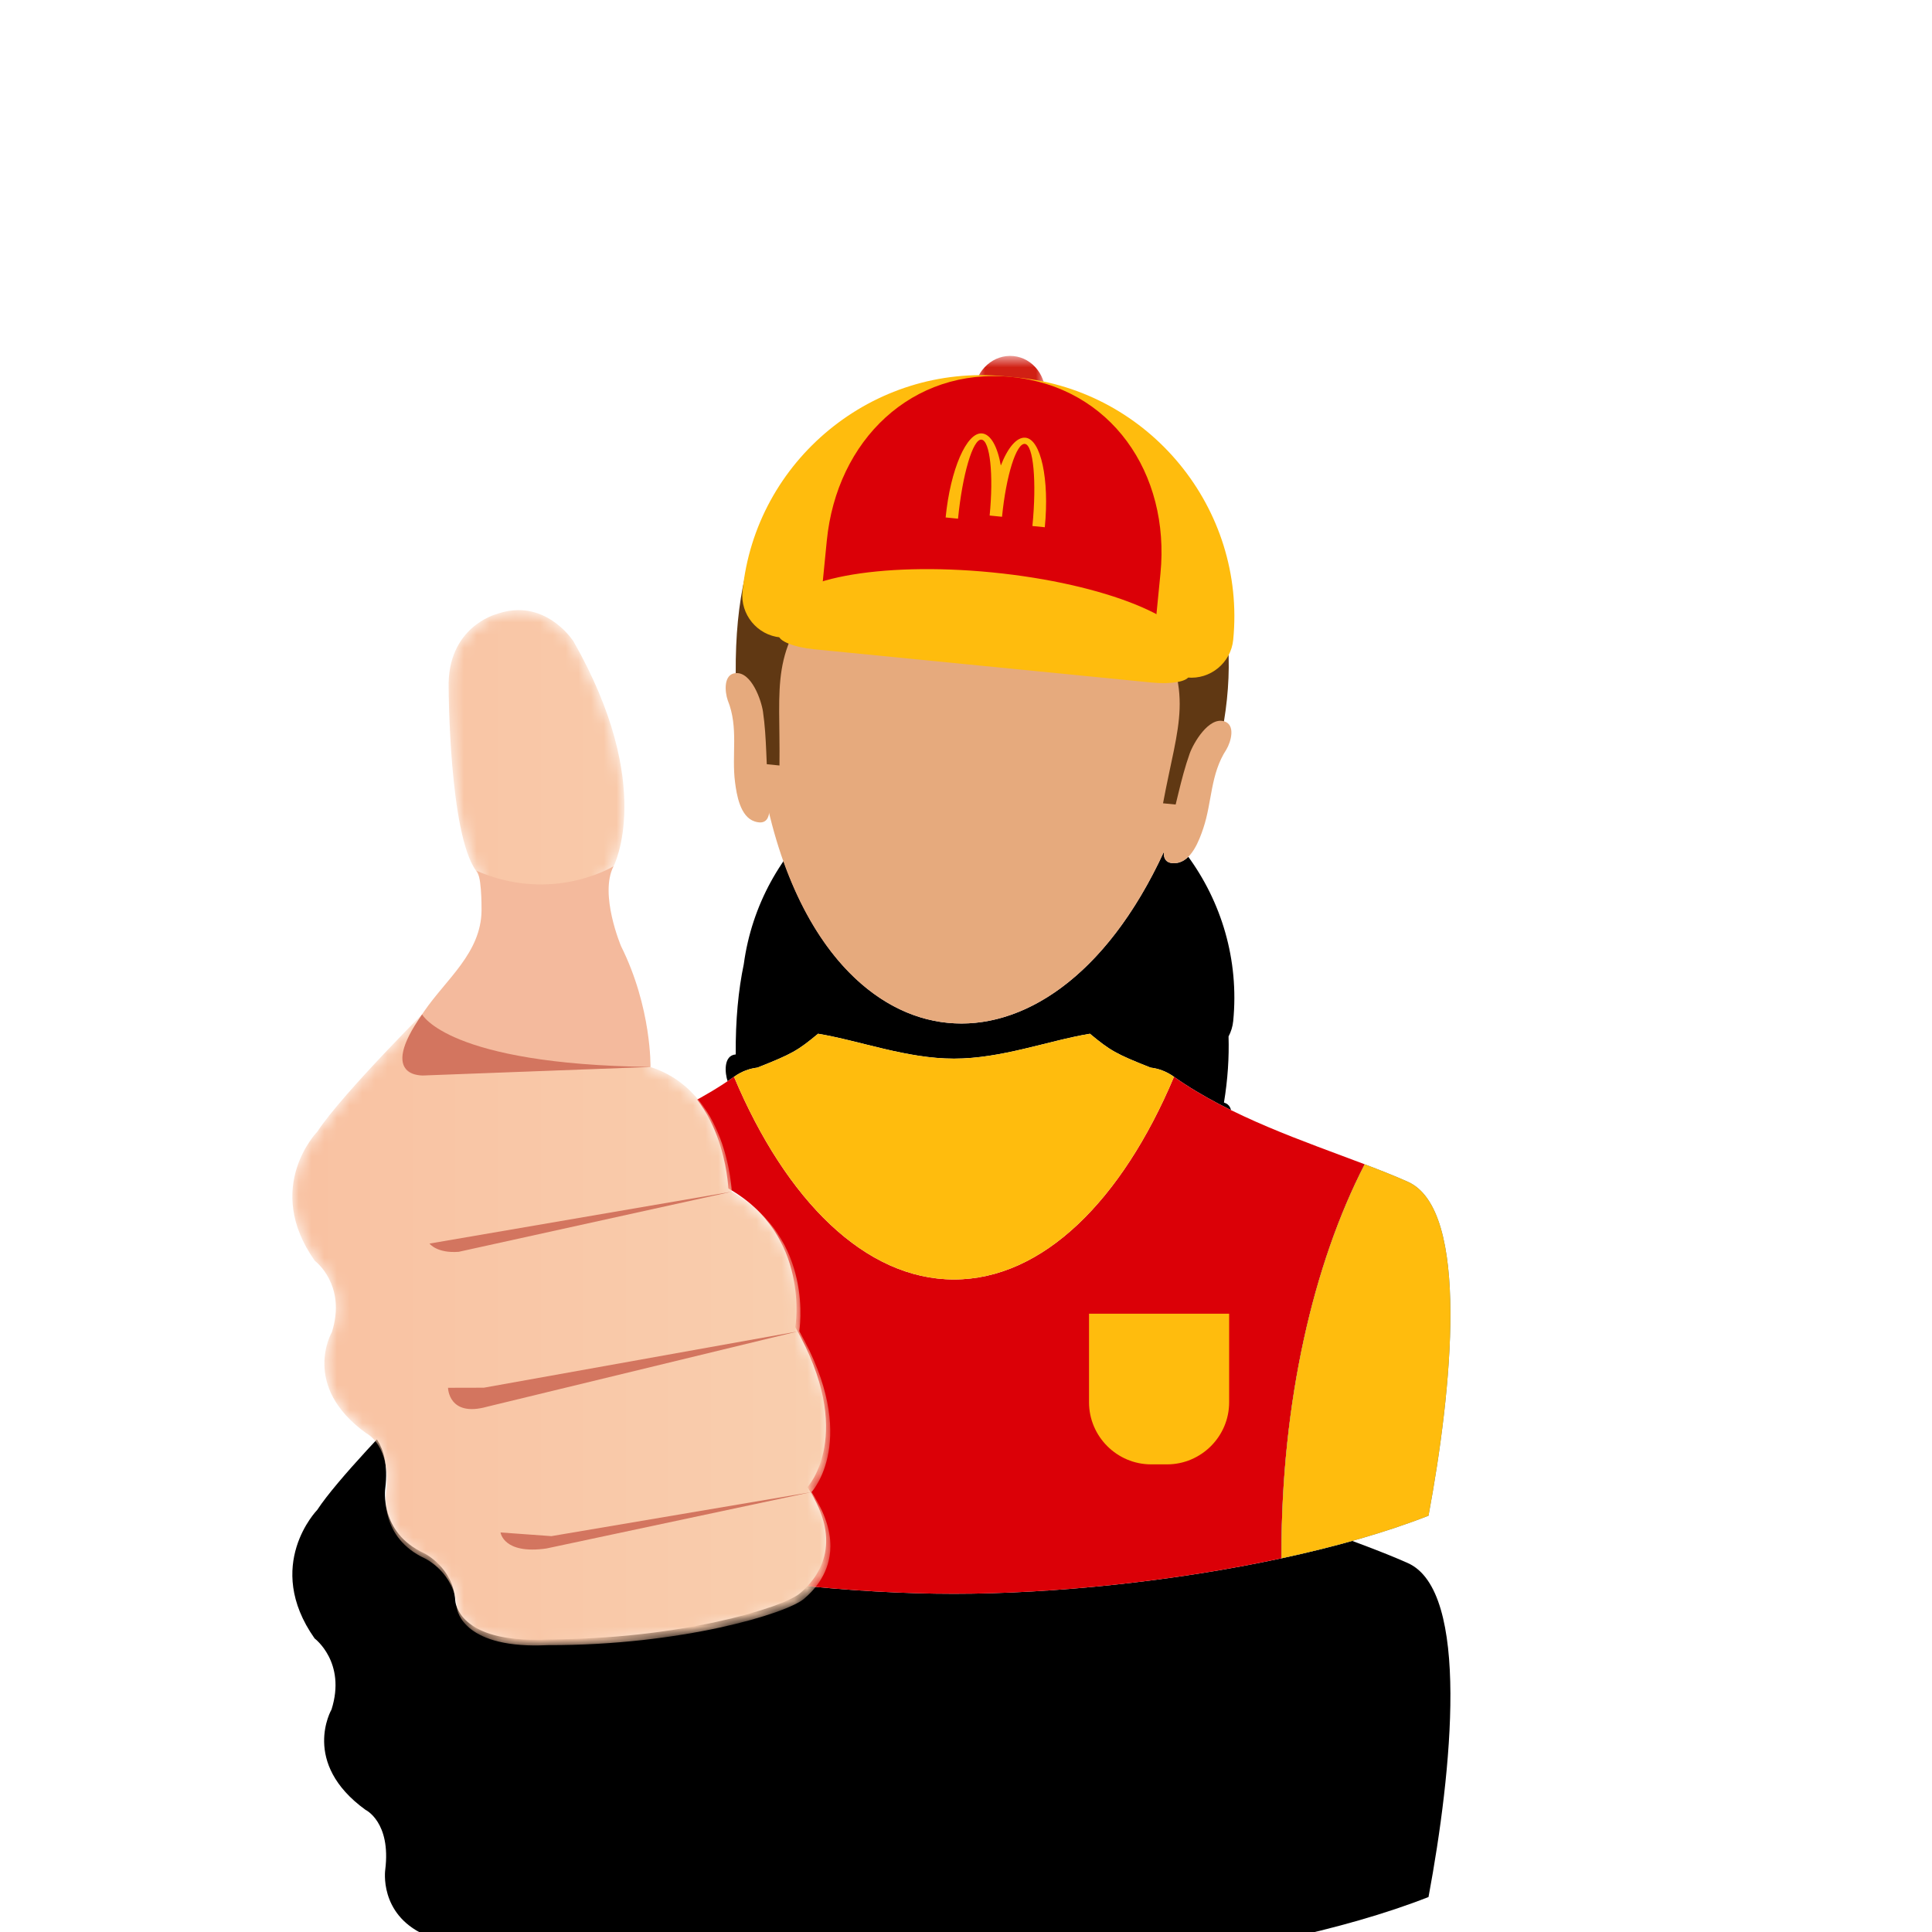
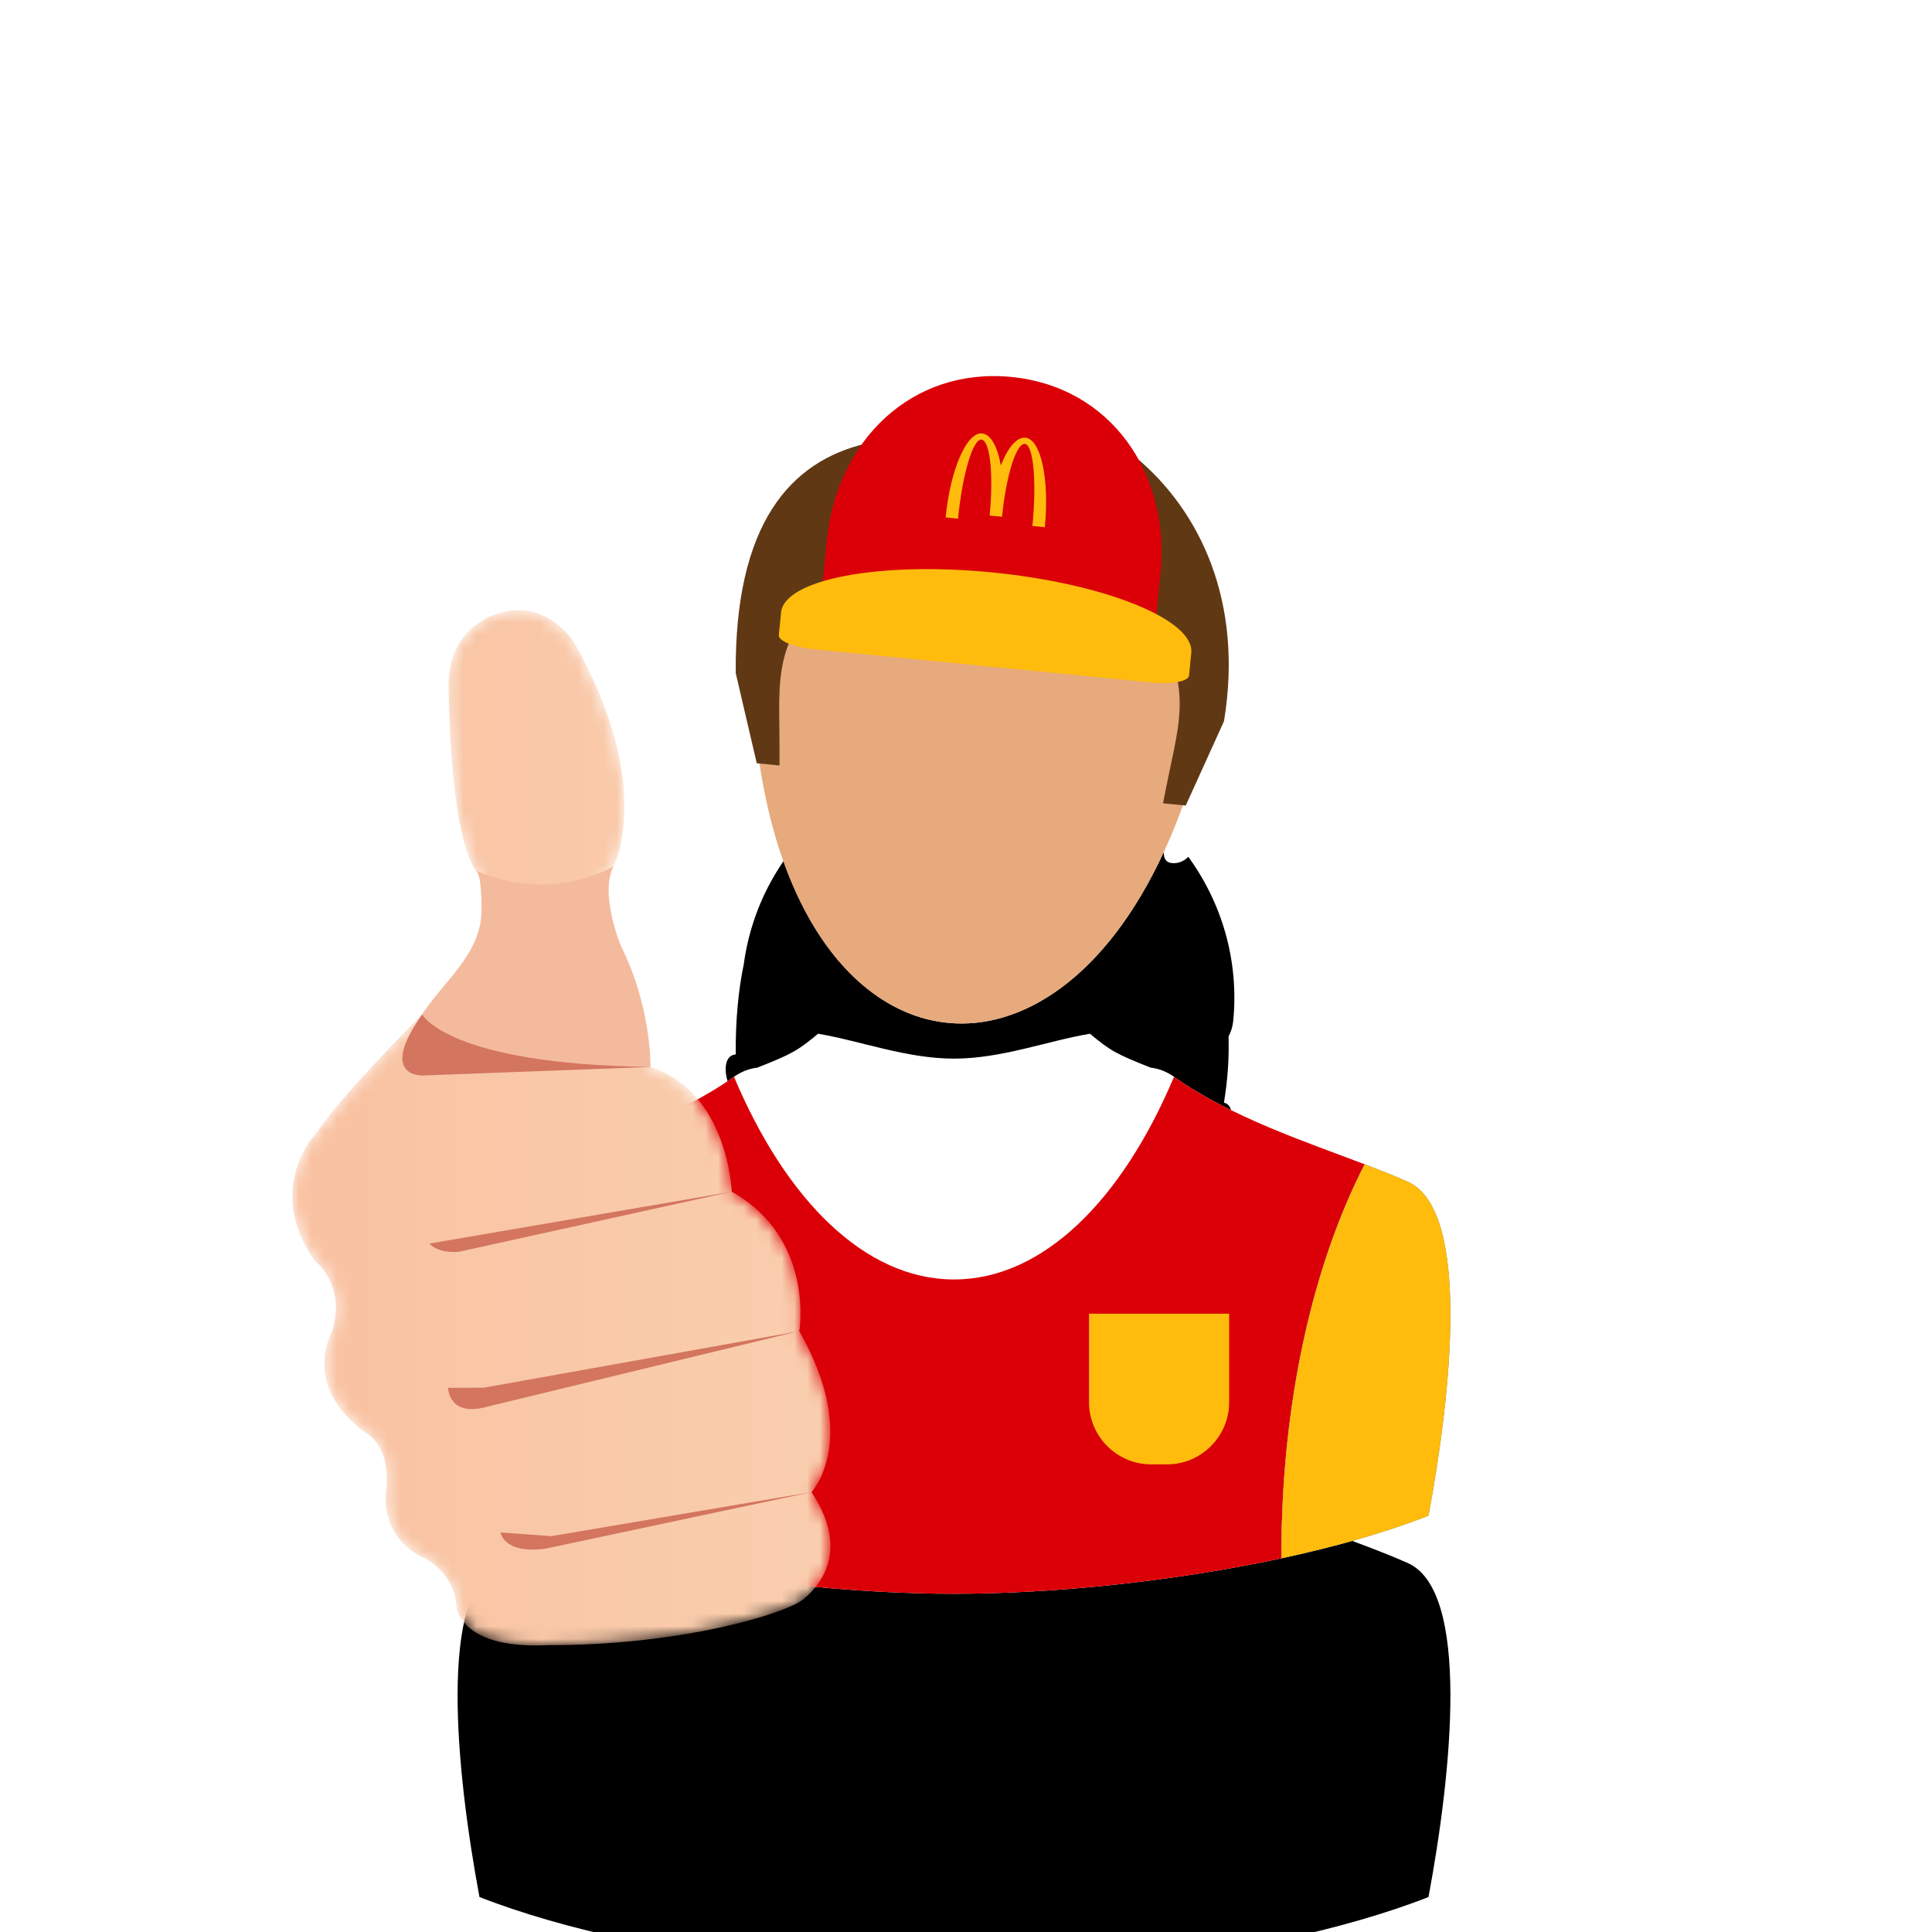
<svg xmlns="http://www.w3.org/2000/svg" xmlns:xlink="http://www.w3.org/1999/xlink" width="152" height="152" viewBox="0 0 152 152">
  <defs>
    <path id="fla-031-b" d="M85.749,81.329 C87.343,82.651 87.776,82.909 90.523,83.995 C91.106,84.066 91.719,84.261 92.365,84.716 C96.826,87.868 102.611,89.793 107.368,91.6 C108.578,92.058 109.722,92.51 110.76,92.974 C115.684,95.166 114.23,109.37 112.388,119.248 C109.031,120.567 105.058,121.689 100.823,122.6 C92.376,124.415 82.876,125.391 75.055,125.391 C67.236,125.391 57.736,124.415 49.291,122.6 C45.053,121.689 41.081,120.567 37.722,119.248 C35.883,109.37 34.428,95.166 39.352,92.974 C40.389,92.51 41.533,92.058 42.743,91.6 C47.502,89.793 53.285,87.868 57.748,84.716 C58.392,84.261 59.007,84.066 59.589,83.995 C62.336,82.909 62.769,82.651 64.362,81.329 C67.721,81.897 71.314,83.288 75.055,83.288 C78.797,83.288 82.391,81.897 85.749,81.329 Z M79.544,28.001 L79.731,28.013 C80.861,28.124 81.758,28.943 82.096,30.02 C91.386,31.956 97.973,40.688 97.022,50.335 C96.979,50.771 96.849,51.177 96.656,51.543 C96.705,53.194 96.596,54.928 96.295,56.744 L96.295,56.744 C97.229,57.013 96.851,58.349 96.487,58.966 C95.214,60.908 95.372,63.085 94.665,65.177 C94.359,66.084 93.75,67.758 92.552,67.897 C91.75,67.99 91.542,67.569 91.562,67.025 C86.963,76.985 80.332,81.051 74.561,80.47 C68.783,79.912 63.08,74.603 60.517,63.915 C60.439,64.48 60.161,64.882 59.371,64.626 C58.223,64.257 57.953,62.496 57.83,61.547 C57.545,59.357 58.124,57.252 57.256,55.1 C57.018,54.422 56.908,53.032 57.883,52.958 C57.863,50.233 58.092,47.889 58.517,45.858 C59.775,36.55 67.755,29.604 77.021,29.52 C77.562,28.528 78.601,27.901 79.731,28.013 Z" />
    <filter id="fla-031-a" width="181.9%" height="165.7%" x="-41%" y="-16.4%" filterUnits="objectBoundingBox">
      <feOffset dy="16" in="SourceAlpha" result="shadowOffsetOuter1" />
      <feGaussianBlur in="shadowOffsetOuter1" result="shadowBlurOuter1" stdDeviation="8" />
      <feColorMatrix in="shadowBlurOuter1" result="shadowMatrixOuter1" values="0 0 0 0 0.125   0 0 0 0 0.125   0 0 0 0 0.125  0 0 0 0.05 0" />
      <feOffset dy="8" in="SourceAlpha" result="shadowOffsetOuter2" />
      <feGaussianBlur in="shadowOffsetOuter2" result="shadowBlurOuter2" stdDeviation="4" />
      <feColorMatrix in="shadowBlurOuter2" result="shadowMatrixOuter2" values="0 0 0 0 0.165   0 0 0 0 0.165   0 0 0 0 0.165  0 0 0 0.05 0" />
      <feOffset dy="4" in="SourceAlpha" result="shadowOffsetOuter3" />
      <feGaussianBlur in="shadowOffsetOuter3" result="shadowBlurOuter3" stdDeviation="2" />
      <feColorMatrix in="shadowBlurOuter3" result="shadowMatrixOuter3" values="0 0 0 0 0.192   0 0 0 0 0.192   0 0 0 0 0.192  0 0 0 0.05 0" />
      <feOffset dy="2" in="SourceAlpha" result="shadowOffsetOuter4" />
      <feGaussianBlur in="shadowOffsetOuter4" result="shadowBlurOuter4" stdDeviation="1" />
      <feColorMatrix in="shadowBlurOuter4" result="shadowMatrixOuter4" values="0 0 0 0 0.176   0 0 0 0 0.176   0 0 0 0 0.176  0 0 0 0.05 0" />
      <feMerge>
        <feMergeNode in="shadowMatrixOuter1" />
        <feMergeNode in="shadowMatrixOuter2" />
        <feMergeNode in="shadowMatrixOuter3" />
        <feMergeNode in="shadowMatrixOuter4" />
      </feMerge>
    </filter>
    <polygon id="fla-031-c" points=".628 .608 6.245 .608 6.245 6.618 .628 6.618" />
-     <path id="fla-031-f" d="M63.524,117.001 C63.524,117.001 67.385,112.878 62.568,104.411 C62.568,104.411 63.806,97.166 57.299,93.5 C57.299,93.5 57.02,85.691 50.956,83.752 C50.956,83.73 51.054,79.109 48.662,74.3 C48.662,74.3 46.939,70.225 48.076,68.036 C48.076,68.036 51.367,61.733 44.944,50.445 C44.944,50.445 42.718,46.94 38.906,48.324 C38.906,48.324 35.066,49.324 35.202,54.118 C35.202,54.118 35.237,65.458 37.329,68.373 C37.329,68.373 37.449,68.563 37.587,68.904 C37.769,69.723 37.77,71.212 37.768,71.506 C37.733,74.82 35.007,76.87 33.276,79.408 C33.233,79.47 33.187,79.542 33.14,79.61 C31.106,81.678 26.47,86.473 24.957,88.795 C24.957,88.795 20.694,93.149 24.752,98.905 C24.752,98.905 27.259,100.773 26.083,104.494 C26.083,104.494 23.64,108.687 28.759,112.391 C28.759,112.391 30.776,113.345 30.309,117.101 C30.309,117.101 29.798,120.555 33.369,122.201 C33.369,122.201 35.663,123.312 35.82,125.956 C35.82,125.956 35.999,129.32 42.962,128.976 C53.389,129 61.587,126.501 62.943,125.348 C64.298,124.195 66.486,121.497 63.524,117.001" />
    <filter id="fla-031-e" width="252.4%" height="179%" x="-76.2%" y="-19.8%" filterUnits="objectBoundingBox">
      <feOffset dy="16" in="SourceAlpha" result="shadowOffsetOuter1" />
      <feGaussianBlur in="shadowOffsetOuter1" result="shadowBlurOuter1" stdDeviation="8" />
      <feColorMatrix in="shadowBlurOuter1" result="shadowMatrixOuter1" values="0 0 0 0 0.125   0 0 0 0 0.125   0 0 0 0 0.125  0 0 0 0.05 0" />
      <feOffset dy="8" in="SourceAlpha" result="shadowOffsetOuter2" />
      <feGaussianBlur in="shadowOffsetOuter2" result="shadowBlurOuter2" stdDeviation="4" />
      <feColorMatrix in="shadowBlurOuter2" result="shadowMatrixOuter2" values="0 0 0 0 0.165   0 0 0 0 0.165   0 0 0 0 0.165  0 0 0 0.05 0" />
      <feOffset dy="4" in="SourceAlpha" result="shadowOffsetOuter3" />
      <feGaussianBlur in="shadowOffsetOuter3" result="shadowBlurOuter3" stdDeviation="2" />
      <feColorMatrix in="shadowBlurOuter3" result="shadowMatrixOuter3" values="0 0 0 0 0.192   0 0 0 0 0.192   0 0 0 0 0.192  0 0 0 0.05 0" />
      <feOffset dy="2" in="SourceAlpha" result="shadowOffsetOuter4" />
      <feGaussianBlur in="shadowOffsetOuter4" result="shadowBlurOuter4" stdDeviation="1" />
      <feColorMatrix in="shadowBlurOuter4" result="shadowMatrixOuter4" values="0 0 0 0 0.176   0 0 0 0 0.176   0 0 0 0 0.176  0 0 0 0.05 0" />
      <feMerge>
        <feMergeNode in="shadowMatrixOuter1" />
        <feMergeNode in="shadowMatrixOuter2" />
        <feMergeNode in="shadowMatrixOuter3" />
        <feMergeNode in="shadowMatrixOuter4" />
      </feMerge>
    </filter>
    <path id="fla-031-g" d="M17.764,0.543 C17.23,0.547 16.653,0.643 16.033,0.868 L16.033,0.868 C16.033,0.868 12.161,1.875 12.298,6.695 L12.298,6.695 C12.298,6.695 12.335,18.1 14.442,21.03 L14.442,21.03 C14.442,21.03 17.306,25.395 11.212,31.335 L11.212,31.335 C11.212,31.335 3.947,38.545 1.972,41.568 L1.972,41.568 C1.972,41.568 -2.325,45.946 1.767,51.736 L1.767,51.736 C1.767,51.736 4.292,53.613 3.108,57.355 L3.108,57.355 C3.108,57.355 0.645,61.572 5.805,65.298 L5.805,65.298 C5.805,65.298 7.837,66.257 7.367,70.034 L7.367,70.034 C7.367,70.034 6.853,73.508 10.452,75.164 L10.452,75.164 C10.452,75.164 12.763,76.28 12.921,78.938 L12.921,78.938 C12.921,78.938 13.084,81.957 19.017,82 L19.017,82 L19.275,82 C19.546,81.998 19.827,81.99 20.12,81.976 L20.12,81.976 C30.63,82 38.892,79.486 40.259,78.327 L40.259,78.327 C41.122,77.596 42.317,76.245 42.332,74.212 L42.332,74.212 L42.332,74.136 C42.324,72.963 41.923,71.566 40.845,69.934 L40.845,69.934 C40.845,69.934 44.736,65.786 39.881,57.273 L39.881,57.273 C39.881,57.273 41.129,49.986 34.571,46.3 L34.571,46.3 C34.571,46.3 34.291,38.383 28.111,36.472 L28.111,36.472 L25.621,29.058 L24.289,21.791 L25.275,20.691 C25.275,20.691 28.591,14.353 22.118,3.002 L22.118,3.002 C22.118,3.002 20.568,0.566 17.839,0.543 L17.839,0.543 L17.764,0.543 Z" />
    <linearGradient id="fla-031-h" x1="0%" x2="100.001%" y1="50%" y2="50%">
      <stop offset="0%" stop-color="#F9C1A1" />
      <stop offset="100%" stop-color="#F9CFAF" />
    </linearGradient>
  </defs>
  <g fill="none" fill-rule="evenodd">
    <g fill-rule="nonzero">
      <use fill="#000" filter="url(#fla-031-a)" xlink:href="#fla-031-b" />
      <use fill="#FFF" xlink:href="#fla-031-b" />
    </g>
    <g transform="translate(36 27)">
      <path fill="#DB0007" d="M71.368,64.6 C66.611,62.792 60.826,60.868 56.365,57.717 C52.267,67.448 46.036,73.662 39.056,73.662 C32.076,73.662 25.845,67.448 21.747,57.717 C17.285,60.868 11.501,62.792 6.744,64.6 C10.79,72.45 13.294,83.296 13.294,95.276 C13.294,95.385 13.29,95.492 13.29,95.6 C21.735,97.415 31.236,98.391 39.056,98.391 C46.876,98.391 56.377,97.415 64.822,95.6 C64.822,95.492 64.818,95.385 64.818,95.276 C64.818,83.296 67.321,72.45 71.368,64.6" />
-       <path fill="#FFBC0D" d="M54.523,56.994 C51.776,55.908 51.342,55.651 49.75,54.33 C46.39,54.897 42.797,56.289 39.056,56.289 C35.315,56.289 31.721,54.897 28.362,54.33 C26.769,55.651 26.336,55.908 23.588,56.994 C23.006,57.065 22.391,57.262 21.747,57.717 C25.844,67.447 32.076,73.661 39.056,73.661 C46.036,73.661 52.267,67.447 56.364,57.717 C55.72,57.262 55.105,57.065 54.523,56.994" />
      <path fill="#4D768C" d="M6.744,64.6 C5.534,65.058 4.389,65.51 3.351,65.974 C-1.572,68.166 -0.117,82.37 1.723,92.248 C5.081,93.567 9.054,94.689 13.29,95.6 C13.29,95.492 13.294,95.385 13.294,95.276 C13.294,83.296 10.79,72.45 6.744,64.6" />
      <path fill="#FFBC0D" d="M6.744,64.6 C5.534,65.058 4.389,65.51 3.351,65.974 C-1.572,68.166 -0.117,82.37 1.723,92.248 C5.081,93.567 9.054,94.689 13.29,95.6 C13.29,95.492 13.294,95.385 13.294,95.276 C13.294,83.296 10.79,72.45 6.744,64.6" />
      <path fill="#4D768C" d="M74.76,65.974 C73.722,65.511 72.578,65.059 71.368,64.6 C67.322,72.45 64.817,83.296 64.817,95.277 C64.817,95.385 64.822,95.492 64.823,95.6 C69.058,94.689 73.031,93.567 76.388,92.248 C78.23,82.37 79.684,68.167 74.76,65.974" />
      <path fill="#FFBC0D" d="M74.76 65.974C73.722 65.511 72.578 65.059 71.368 64.6 67.322 72.45 64.817 83.296 64.817 95.277 64.817 95.385 64.822 95.492 64.823 95.6 69.058 94.689 73.031 93.567 76.388 92.248 78.23 82.37 79.684 68.167 74.76 65.974M49.679 76.355L49.679 83.324C49.679 86.011 51.878 88.209 54.565 88.209L55.818 88.209C58.505 88.209 60.703 86.011 60.703 83.324L60.703 76.355 49.679 76.355z" />
      <path fill="#E6AA7D" d="M43.231,6.091 C33.78,5.123 23.771,10.069 23.138,26.061 C23.699,44.099 31.08,52.748 38.562,53.47 C46.041,54.223 54.968,47.181 59.04,29.599 C61.541,13.791 52.689,6.987 43.231,6.091" />
      <path fill="#603813" d="M32.166,7.891 C26.173,9.287 21.798,14.198 21.883,25.957 L23.538,33.048 L25.325,33.225 C25.407,26.744 24.511,24.238 28.905,19.256 C35.099,13.887 49.691,15.326 54.718,21.802 C58.054,27.543 56.687,29.828 55.502,36.2 L57.289,36.374 L60.296,29.744 C61.843,20.398 58.451,13.155 53.25,8.89 C52.734,8.467 48.623,6.069 43.845,6.034 C44.767,5.412 48.43,5.952 48.131,5.763 C43.122,2.61 35.915,4.329 32.166,7.891" />
-       <path fill="#E6AA7D" d="M21.256 28.099C22.125 30.252 21.546 32.358 21.83 34.547 21.953 35.495 22.223 37.257 23.371 37.626 24.888 38.117 24.533 36.197 24.453 35.322 24.269 33.272 24.335 31.093 24.027 28.985 23.899 28.107 23.131 25.863 21.883 25.957 20.908 26.032 21.018 27.422 21.256 28.099M60.487 31.966C59.215 33.908 59.371 36.085 58.665 38.177 58.359 39.084 57.75 40.758 56.552 40.897 54.969 41.081 55.693 39.267 55.941 38.426 56.522 36.45 56.883 34.301 57.596 32.294 57.894 31.457 59.085 29.406 60.29 29.743 61.231 30.006 60.852 31.348 60.487 31.966" />
      <g transform="translate(40 .392)">
        <mask id="fla-031-d" fill="#fff">
          <use xlink:href="#fla-031-c" />
        </mask>
-         <path fill="#D12014" d="M6.23,3.889 C6.067,5.541 4.685,6.758 3.142,6.606 C1.6,6.454 0.481,4.992 0.644,3.338 C0.807,1.686 2.189,0.47 3.732,0.621 C5.274,0.774 6.393,2.237 6.23,3.889" mask="url(#fla-031-d)" />
      </g>
-       <path fill="#FFBC0D" d="M57.407,26.303 L25.384,23.147 C23.573,22.968 22.238,21.341 22.416,19.531 C23.433,9.203 32.715,1.587 43.041,2.605 L44.097,2.709 C54.425,3.727 62.041,13.009 61.023,23.335 C60.844,25.146 59.218,26.482 57.407,26.303" />
      <path fill="#DB0007" d="M43.57,2.657 C35.748,1.886 29.826,7.638 29.048,15.544 L28.514,20.953 C28.378,22.339 29.301,23.574 30.567,23.699 L41.391,24.766 L52.215,25.833 C53.481,25.958 54.628,24.926 54.764,23.54 L55.298,18.132 C56.077,10.226 51.392,3.428 43.57,2.657" />
      <path fill="#FFBC0D" d="M42.054 18.033C33.179 17.159 25.707 18.577 25.45 21.183L25.274 22.968C25.229 23.425 26.466 23.925 28.021 24.078L41.329 25.389 54.637 26.701C56.193 26.854 57.503 26.605 57.548 26.148L57.724 24.365C57.981 21.758 50.929 18.908 42.054 18.033M44.679 7.437C43.99 7.369 43.284 8.227 42.74 9.624 42.479 8.148 41.955 7.168 41.265 7.1 40.054 6.981 38.769 9.941 38.398 13.711L39.373 13.808C39.719 10.306 40.544 7.522 41.217 7.588 41.89 7.655 42.179 10.329 41.86 13.56L42.835 13.657C43.154 10.424 43.958 7.858 44.631 7.924 45.304 7.991 45.571 10.883 45.225 14.384L46.2 14.481C46.572 10.71 45.891 7.556 44.679 7.437" />
    </g>
    <g fill-rule="nonzero">
      <use fill="#000" filter="url(#fla-031-e)" xlink:href="#fla-031-f" />
      <use fill="#FFF" xlink:href="#fla-031-f" />
    </g>
    <g transform="translate(23 47)">
      <g transform="translate(0 .457)">
        <mask id="fla-031-i" fill="#fff">
          <use xlink:href="#fla-031-g" />
        </mask>
        <path fill="url(#fla-031-h)" d="M17.764,0.543 C17.23,0.547 16.653,0.643 16.033,0.868 L16.033,0.868 C16.033,0.868 12.161,1.875 12.298,6.695 L12.298,6.695 C12.298,6.695 12.335,18.1 14.442,21.03 L14.442,21.03 C14.442,21.03 17.306,25.395 11.212,31.335 L11.212,31.335 C11.212,31.335 3.947,38.545 1.972,41.568 L1.972,41.568 C1.972,41.568 -2.325,45.946 1.767,51.736 L1.767,51.736 C1.767,51.736 4.292,53.613 3.108,57.355 L3.108,57.355 C3.108,57.355 0.645,61.572 5.805,65.298 L5.805,65.298 C5.805,65.298 7.837,66.257 7.367,70.034 L7.367,70.034 C7.367,70.034 6.853,73.508 10.452,75.164 L10.452,75.164 C10.452,75.164 12.763,76.28 12.921,78.938 L12.921,78.938 C12.921,78.938 13.084,81.957 19.017,82 L19.017,82 L19.275,82 C19.546,81.998 19.827,81.99 20.12,81.976 L20.12,81.976 C30.63,82 38.892,79.486 40.259,78.327 L40.259,78.327 C41.122,77.596 42.317,76.245 42.332,74.212 L42.332,74.212 L42.332,74.136 C42.324,72.963 41.923,71.566 40.845,69.934 L40.845,69.934 C40.845,69.934 44.736,65.786 39.881,57.273 L39.881,57.273 C39.881,57.273 41.129,49.986 34.571,46.3 L34.571,46.3 C34.571,46.3 34.291,38.383 28.111,36.472 L28.111,36.472 L25.621,29.058 L24.289,21.791 L25.275,20.691 C25.275,20.691 28.591,14.353 22.118,3.002 L22.118,3.002 C22.118,3.002 20.568,0.566 17.839,0.543 L17.839,0.543 L17.764,0.543 Z" mask="url(#fla-031-i)" />
      </g>
      <g transform="translate(8 20.457)">
        <path fill="#F4BA9D" d="M2.826,17.087 L20.177,16.499 C20.177,16.499 20.282,11.839 17.865,6.991 C17.865,6.991 16.128,2.894 17.274,0.691 C17.274,0.691 12.474,3.682 6.442,1.03 C6.887,1.226 6.889,3.785 6.885,4.182 C6.849,7.514 4.102,9.575 2.357,12.128 C1.248,13.749 -0.966,17.629 2.826,17.087" />
        <path fill="#D3755F" d="M32.844 49.934L12.381 53.398 8.381 53.109C8.381 53.109 8.595 54.852 11.987 54.37L32.841 49.934 32.844 49.934zM31.881 37.272L7.069 41.72 4.249 41.727C4.249 41.727 4.279 44.071 7.331 43.214L31.879 37.265 31.881 37.272zM26.57 26.3L2.791 30.381C2.791 30.381 3.363 31.161 5.09 31.029L26.57 26.3zM20.15 16.484L2.375 17.154C2.375 17.154-1.38 17.435 2.211 12.353 2.211 12.353 4.242 16.282 20.15 16.484" />
      </g>
    </g>
  </g>
</svg>